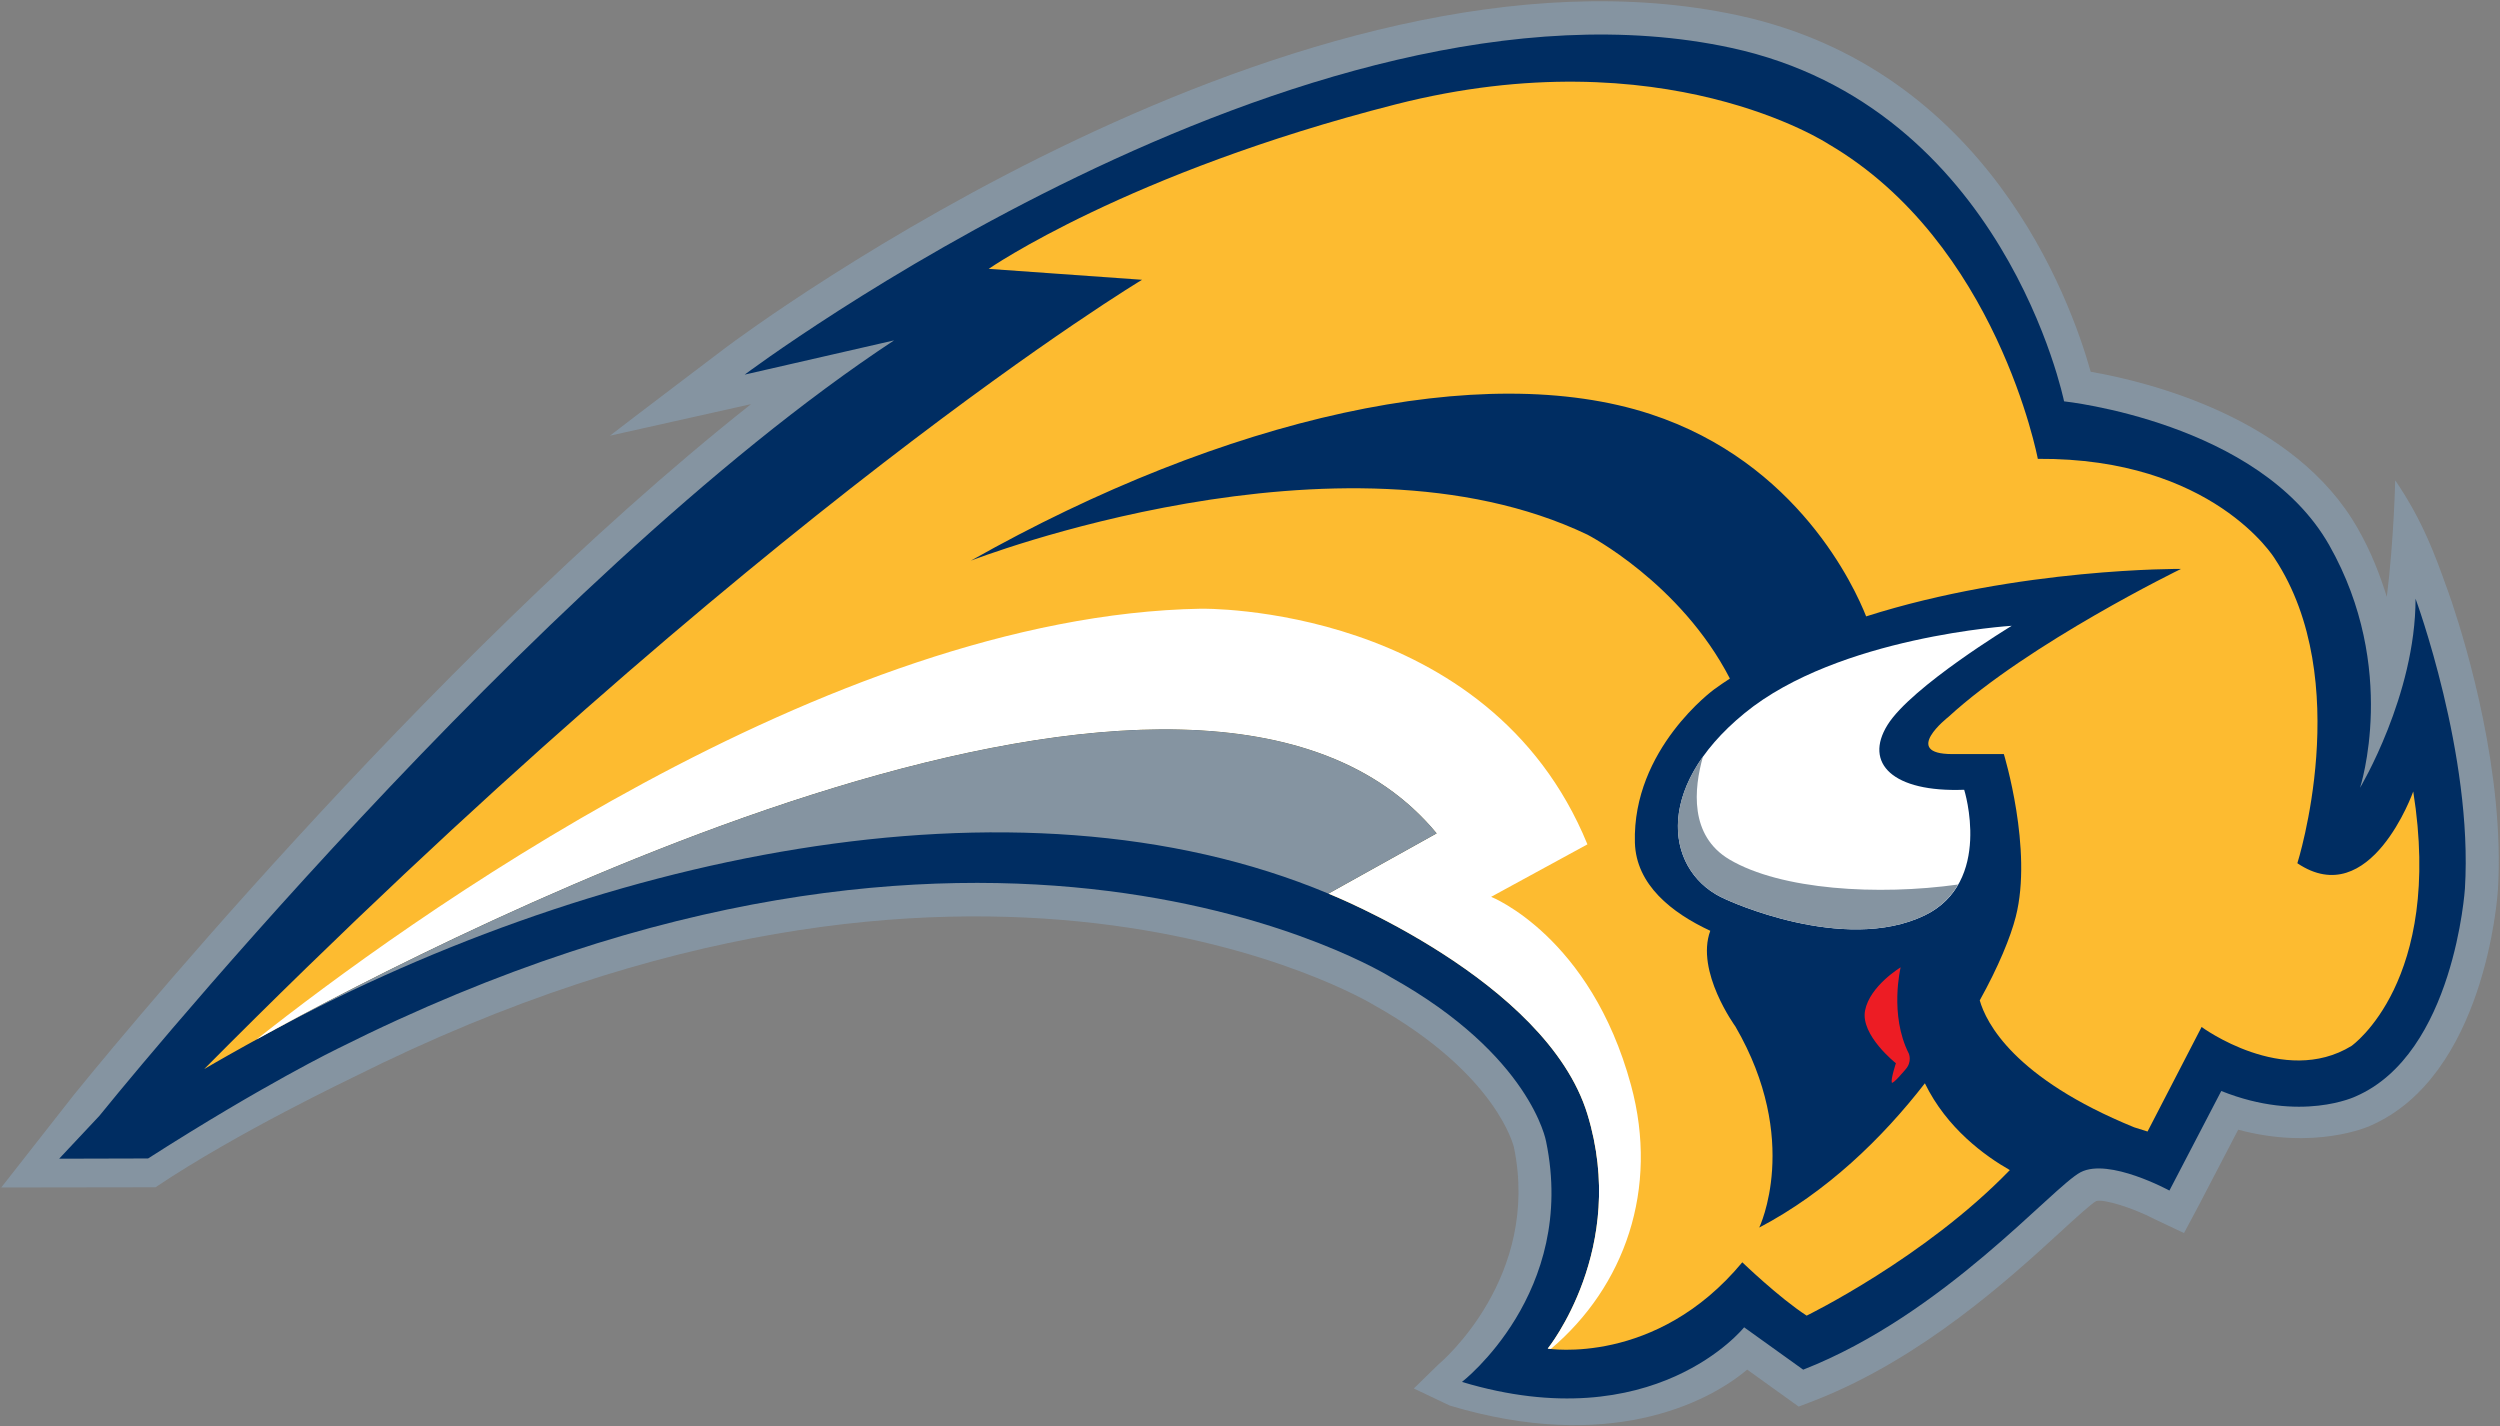
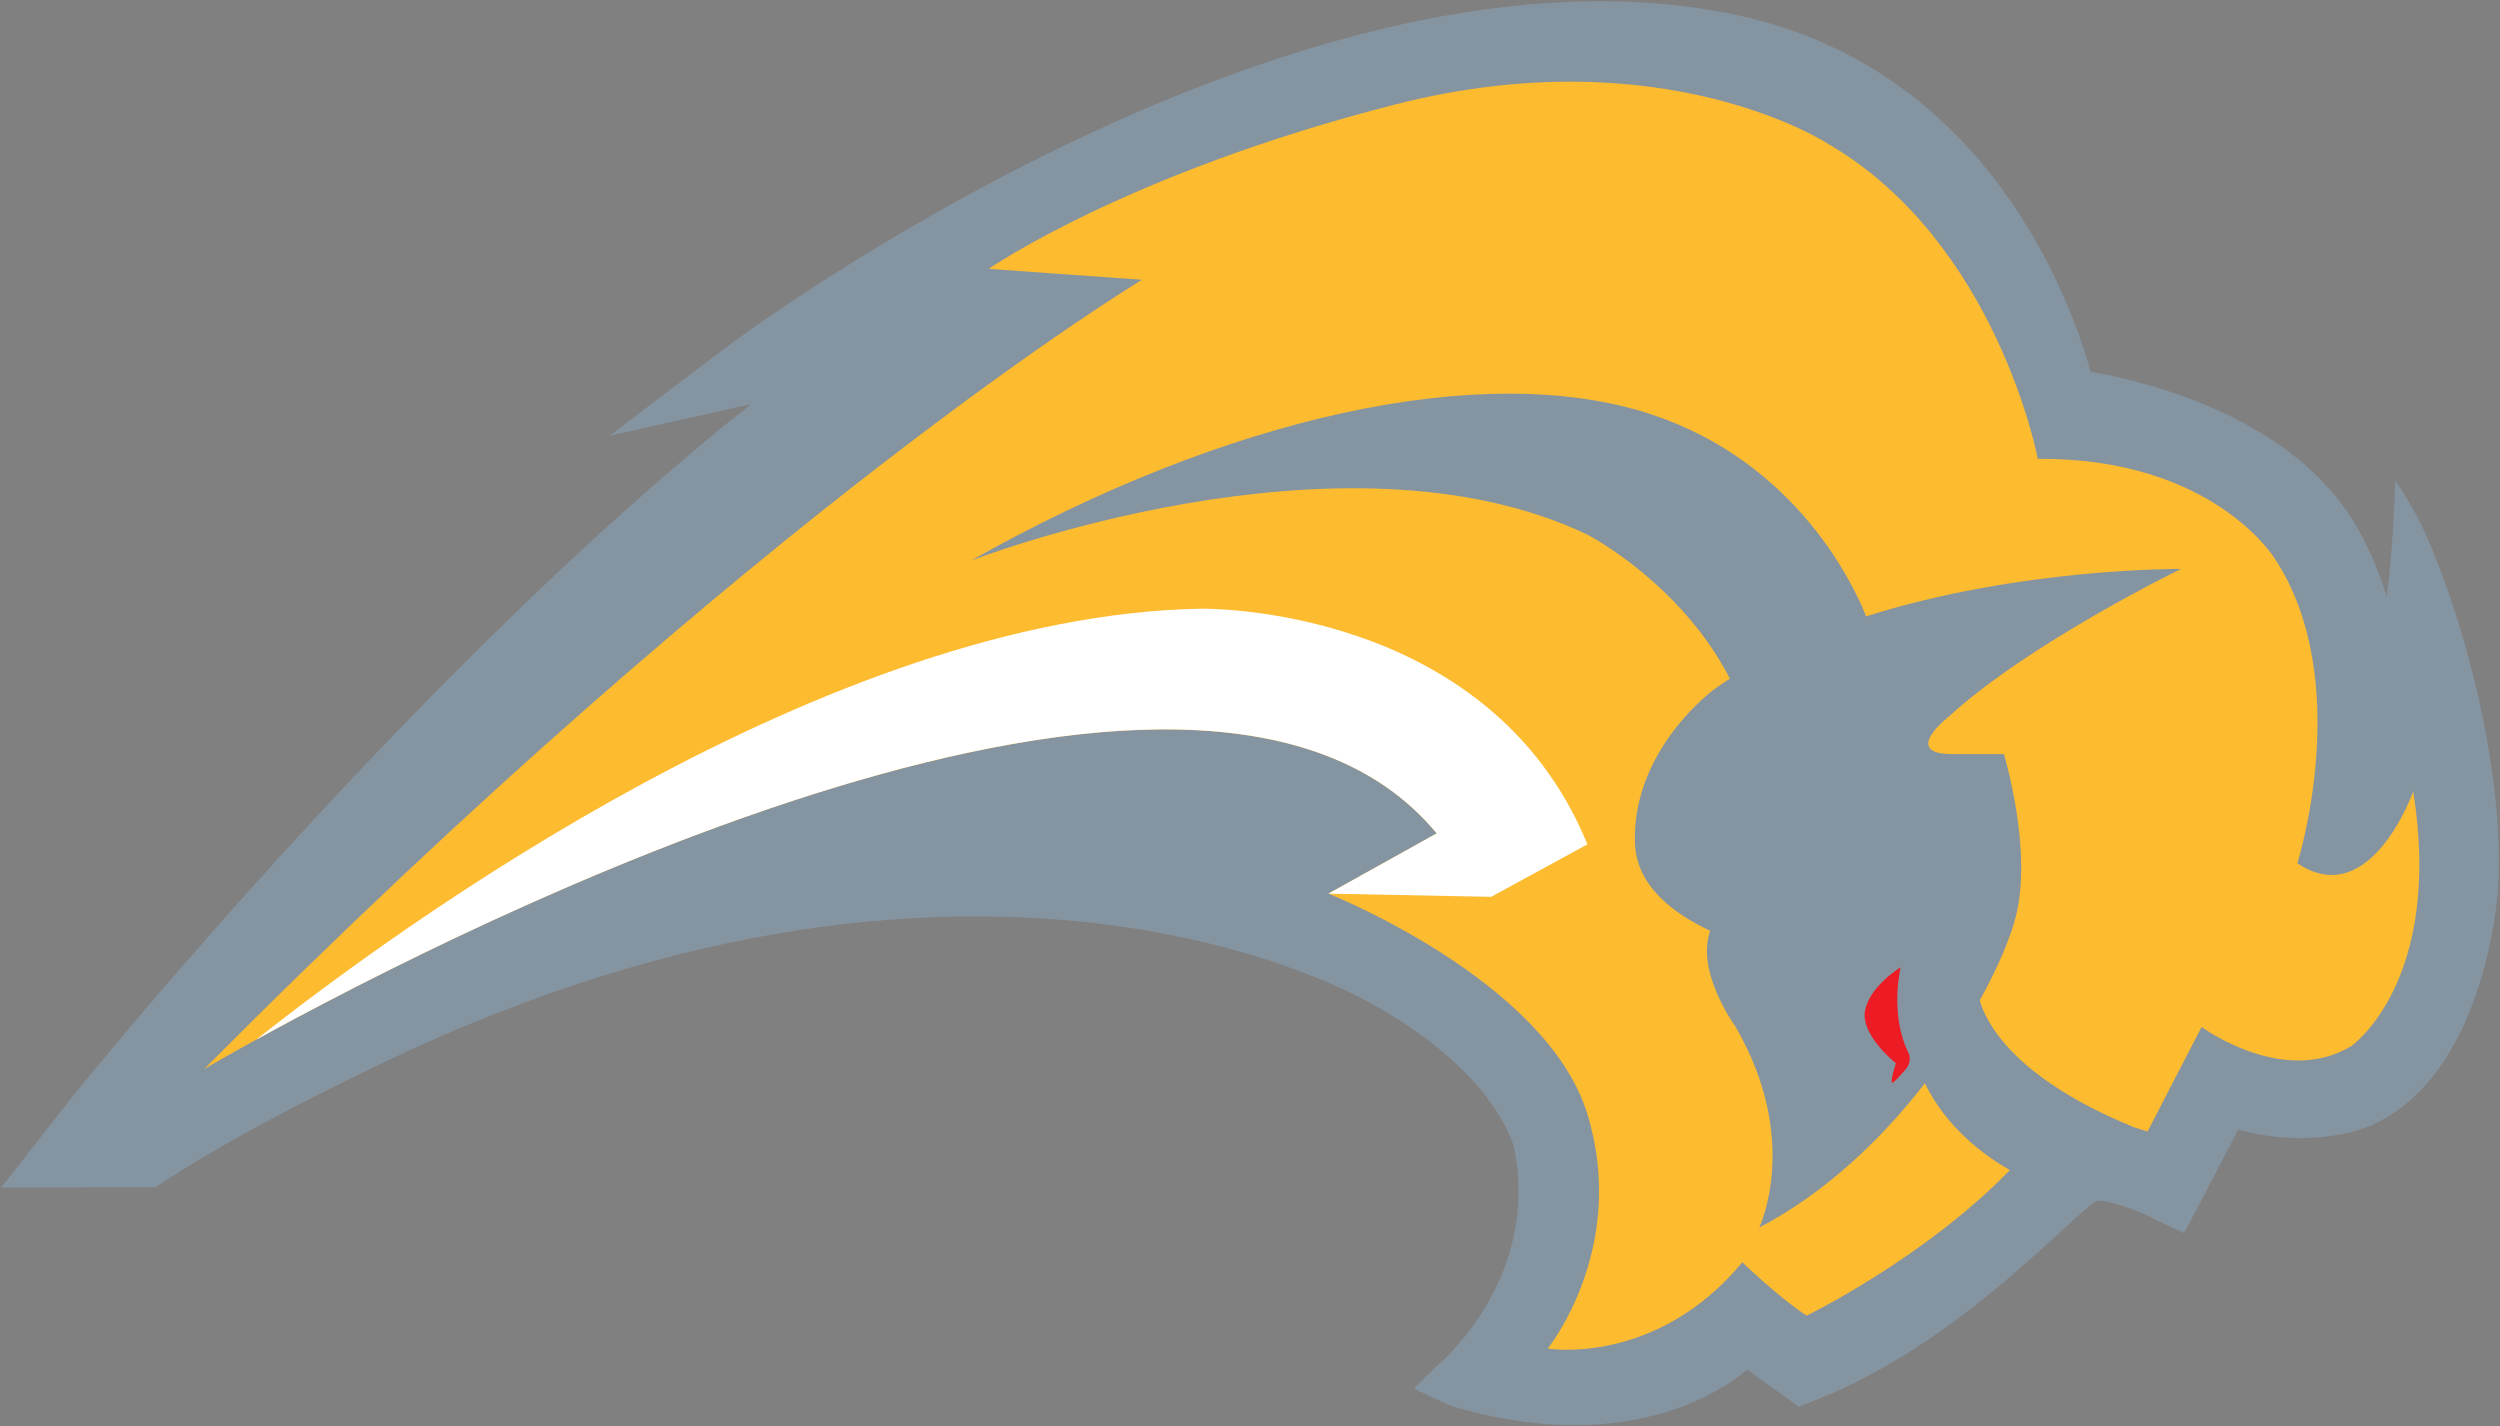
<svg xmlns="http://www.w3.org/2000/svg" xmlns:ns1="http://www.inkscape.org/namespaces/inkscape" xmlns:ns2="http://sodipodi.sourceforge.net/DTD/sodipodi-0.dtd" width="1000" height="570.564" id="svg4456" version="1.1" ns1:version="0.48.2 r9819" ns2:docname="New document 4">
  <rect width="100%" height="100%" fill="#808080" stroke="none" />
  <defs id="defs4458">
    <clipPath clipPathUnits="userSpaceOnUse" id="clipPath4169">
-       <path ns1:connector-curvature="0" d="m 144.043,463.022 0,-37.236 66.446,0 0,37.236" id="path4171" />
-     </clipPath>
+       </clipPath>
  </defs>
  <ns2:namedview id="base" pagecolor="#ffffff" bordercolor="#666666" borderopacity="1.0" ns1:pageopacity="0.0" ns1:pageshadow="2" ns1:zoom="0.35" ns1:cx="675.00001" ns1:cy="359.56761" ns1:document-units="px" ns1:current-layer="layer1" showgrid="false" fit-margin-left="0.5" fit-margin-bottom="0.5" fit-margin-top="0.5" fit-margin-right="0.5" ns1:window-width="1051" ns1:window-height="1039" ns1:window-x="863" ns1:window-y="-21" ns1:window-maximized="0" />
  <g ns1:label="Layer 1" ns1:groupmode="layer" id="layer1" transform="translate(300,-321.366)">
    <path ns1:connector-curvature="0" d="m 680.871,562.673 -0.191,-0.63 c 0,0 -0.153,-0.534 -0.516,-1.431 -0.82,-2.5 -1.411,-4.065 -1.565,-4.428 -4.294,-12.042 -9.485,-26.565 -20.515,-42.691 0,0 -0.515,23.855 -3.359,46.623 -2.767,-8.893 -6.26,-17.977 -11.546,-27.233 C 618.025,488.415 559.113,474.045 536.288,470.075 528.043,440.705 494.741,349.043 395.274,327.516 220.405,289.729 -0.667,453.587 -9.96,460.61 c 0,0 -40.172,30.42 -46.069,35.039 L 0.421,483.014 C -130.668,586.814 -264.163,751.53 -270.499,759.373 l -29.001,36.991 61.699,-0.09 c 32.908,-22.081 78.716,-43.761 79.346,-44.123 249.03,-124.582 406.456,-29.733 408.04,-28.76 49.295,27.577 55.898,56.604 55.993,56.89 10.649,51.623 -28.462,85.448 -30.085,86.746 l -9.964,9.735 14.386,6.838 c 63.169,18.951 102.724,-0.74 118.965,-14.386 6.909,4.981 20.592,14.79 20.592,14.79 l 6.679,-2.557 c 42.882,-16.851 77.692,-48.665 98.437,-67.692 5.553,-5.095 11.851,-10.84 13.893,-11.966 2.939,-0.897 14.542,2.634 23.378,7.252 l 11.737,5.554 5.897,-11.05 c 0,0 10.038,-19.256 15.783,-30.306 30.477,8.225 51.833,-1.088 52.806,-1.565 45.783,-19.867 50.86,-91.146 51.07,-94.162 2.843,-46.604 -12.538,-97.73 -18.283,-114.83" style="fill:#8594a1;fill-opacity:1;fill-rule:nonzero;stroke:none" id="path4159" ns2:nodetypes="ccccccccccccccccccccccccccccccccc" />
    <g transform="matrix(19.084,0,0,-19.084,-3205.521,9158.292)" id="g4165">
      <g id="g4167" clip-path="url(#clipPath4169)">
        <path ns1:connector-curvature="0" d="m 202.879,450.506 c 0,-2.024 -1.164,-3.964 -1.164,-3.964 0,0 0.82,2.499 -0.645,5.085 -1.465,2.583 -5.558,3.015 -5.558,3.015 0,0 -1.254,6.171 -6.977,7.409 -8.961,1.939 -20.678,-6.849 -20.678,-6.849 l 3.132,0.718 c -7.584,-4.998 -16.659,-16.256 -16.659,-16.256 l -0.841,-0.896 1.864,0.005 c 2.433,1.557 3.982,2.306 3.982,2.306 13.617,6.817 22.076,1.487 22.076,1.487 2.93,-1.635 3.244,-3.436 3.244,-3.436 0.657,-3.173 -1.763,-5.041 -1.763,-5.041 4.034,-1.212 5.914,1.145 5.914,1.145 l 1.238,-0.888 c 2.959,1.159 5.226,3.832 5.816,4.139 0.592,0.307 1.86,-0.385 1.86,-0.385 l 1.087,2.087 c 1.67,-0.669 2.818,-0.113 2.818,-0.113 2.067,0.897 2.289,4.357 2.289,4.357 0.172,2.801 -1.035,6.075 -1.035,6.075" style="fill:#002d62;fill-opacity:1;fill-rule:nonzero;stroke:none" id="path4175" />
      </g>
    </g>
    <path ns1:connector-curvature="0" d="m 156.818,433.281 c 0,0 -152.35,91.28 -375.139,315.711 0,0 383.383,-226.892 493.003,-94.276 l -43.302,24.103 c 0,0 87.177,34.562 103.589,88.246 16.431,53.722 -15.878,93.742 -15.878,93.742 0,0 43.283,7.118 77.826,-34.523 0,0 14.771,14.238 25.745,21.336 0,0 47.119,-22.978 81.127,-58.073 0,0 0.05,-0.058 0.152,-0.133 -9.924,-5.667 -25.229,-16.699 -33.989,-34.733 -17.004,21.947 -39.313,43.589 -66.261,57.711 0,0 16.909,-34.905 -9.541,-80.44 0,0 -16.05,-22.004 -10.039,-38.264 -15.515,-7.233 -29.657,-18.435 -30.153,-35.249 -1.072,-37.539 31.737,-61.356 31.737,-61.356 2.042,-1.486 4.122,-2.901 6.26,-4.294 -19.829,-38.436 -56.985,-57.558 -56.985,-57.558 C 236.304,488.092 88.344,545.631 88.344,545.631 190.254,488.092 293.328,465.095 360.18,487.004 c 59.104,19.371 81.776,69.524 86.28,80.917 61.28,-19.523 125.956,-18.989 125.956,-18.989 0,0 -60.84,29.6 -93.093,59.238 0,0 -19.027,14.829 1.604,14.829 20.611,0 20.611,0 20.611,0 0,0 11.661,38.092 4.771,65.058 -2.08,8.187 -6.966,20.058 -14.409,33.455 2.52,8.875 13.588,31.107 61.776,50.783 4.065,1.287 5.344,1.679 5.344,1.679 l 21.622,-41.814 c 0,0 32.844,24.18 59.963,7.576 0,0 36.794,-25.745 24.695,-101.776 0,0 -17.137,48.34 -46.355,28.703 0,0 23.168,-73.035 -9.085,-121.929 0,0 -24.676,-40.306 -94.734,-39.829 0,0 -16.298,-86.413 -83.685,-125.88 0,0 -65.783,-43.302 -173.228,-15.897 -107.406,27.405 -162.731,65.783 -162.731,65.783 l 61.337,4.37" style="fill:#fdbb30;fill-opacity:1;fill-rule:nonzero;stroke:none" id="path4177" />
    <path ns1:connector-curvature="0" d="m 460.257,708.304 c 0,0 -4.618,18.932 3.283,34.523 0,0 1.409,3.283 -1.363,6.335 0,0 -5.209,6.279 -5.477,5.191 -0.383,-1.501 1.66,-7.691 1.66,-7.691 0,0 -14.256,-11.24 -12.329,-21.107 1.909,-9.848 14.218,-17.252 14.218,-17.252" style="fill:#ed1c24;fill-opacity:1;fill-rule:nonzero;stroke:none" id="path4179" />
-     <path ns1:connector-curvature="0" d="m 485.677,637.273 c -28.569,1.072 -40.211,-10.572 -30.668,-25.936 9.541,-15.325 49.695,-39.657 49.695,-39.657 0,0 -69.276,4.218 -106.834,34.924 -37.539,30.668 -31.203,64.524 -7.404,74.562 0,0 46.928,21.947 79.371,6.374 27.5,-13.245 15.84,-50.268 15.84,-50.268" style="fill:#ffffff;fill-opacity:1;fill-rule:nonzero;stroke:none" id="path4181" />
-     <path ns1:connector-curvature="0" d="m 296.457,680.098 38.512,-20.993 c -39.466,-96.452 -154.583,-94.257 -154.583,-94.257 -149.563,2.671 -319.375,126.109 -377.887,172.369 81.375,-44.772 377.964,-196.53 472.182,-82.501 l -43.302,24.103 c 0,0 87.177,34.562 103.589,88.246 16.431,53.722 -15.878,93.742 -15.878,93.742 0,0 0.521,0.096 1.256,0.134 29.466,-24.924 43.379,-63.932 32.062,-105.498 -16.183,-59.638 -55.955,-75.345 -55.955,-75.345" style="fill:#ffffff;fill-opacity:1;fill-rule:nonzero;stroke:none" id="path4183" />
+     <path ns1:connector-curvature="0" d="m 296.457,680.098 38.512,-20.993 c -39.466,-96.452 -154.583,-94.257 -154.583,-94.257 -149.563,2.671 -319.375,126.109 -377.887,172.369 81.375,-44.772 377.964,-196.53 472.182,-82.501 l -43.302,24.103 " style="fill:#ffffff;fill-opacity:1;fill-rule:nonzero;stroke:none" id="path4183" />
    <path ns1:connector-curvature="0" d="m 391.764,665.155 c -16.069,-9.541 -14.218,-28.34 -10.554,-41.241 -17.92,25.172 -10.114,49.085 9.256,57.253 0,0 46.928,21.947 79.371,6.374 6.355,-3.111 10.592,-7.463 13.397,-12.367 -32.062,4.485 -70.841,2.195 -91.471,-10.019" style="fill:#8594a1;fill-opacity:1;fill-rule:nonzero;stroke:none" id="path4185" />
-     <path ns1:connector-curvature="0" d="m -197.5,737.217 c 81.375,-44.772 377.964,-196.53 472.182,-82.501 l -43.302,24.103 c -125.899,-52.73 -296.913,-14.447 -428.88,58.398" style="fill:#8594a1;fill-opacity:1;fill-rule:nonzero;stroke:none" id="path4211" />
  </g>
</svg>